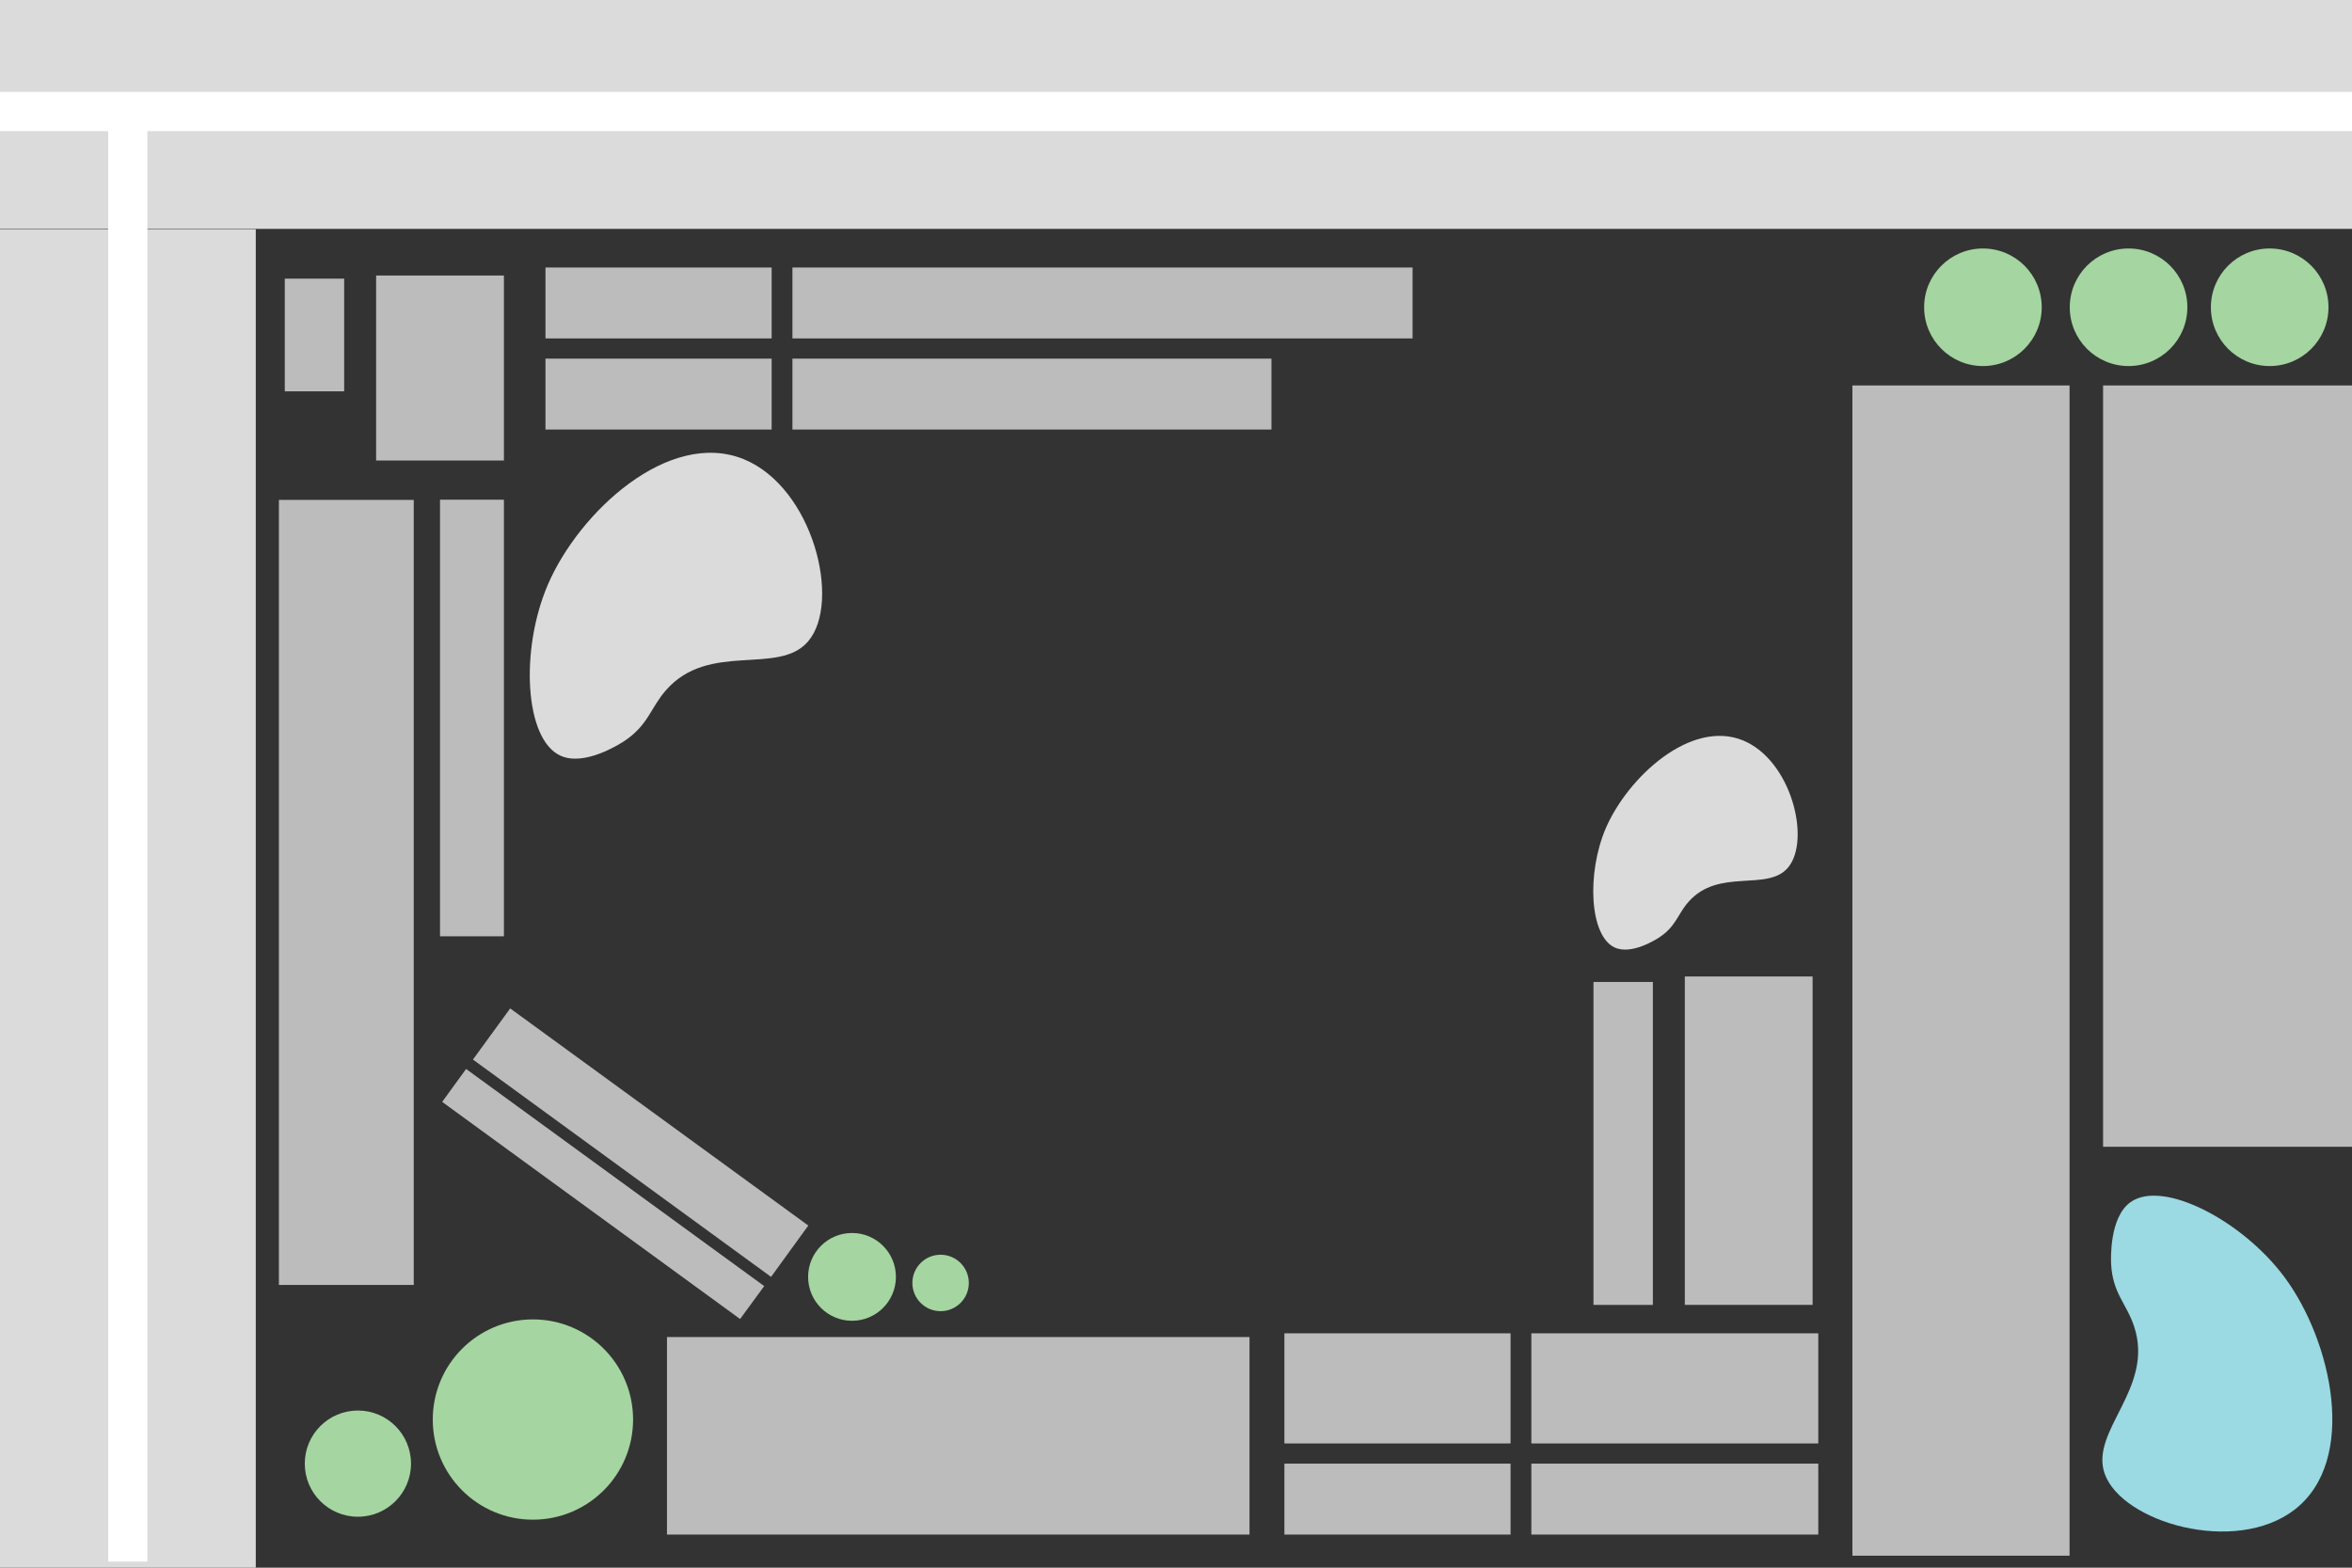
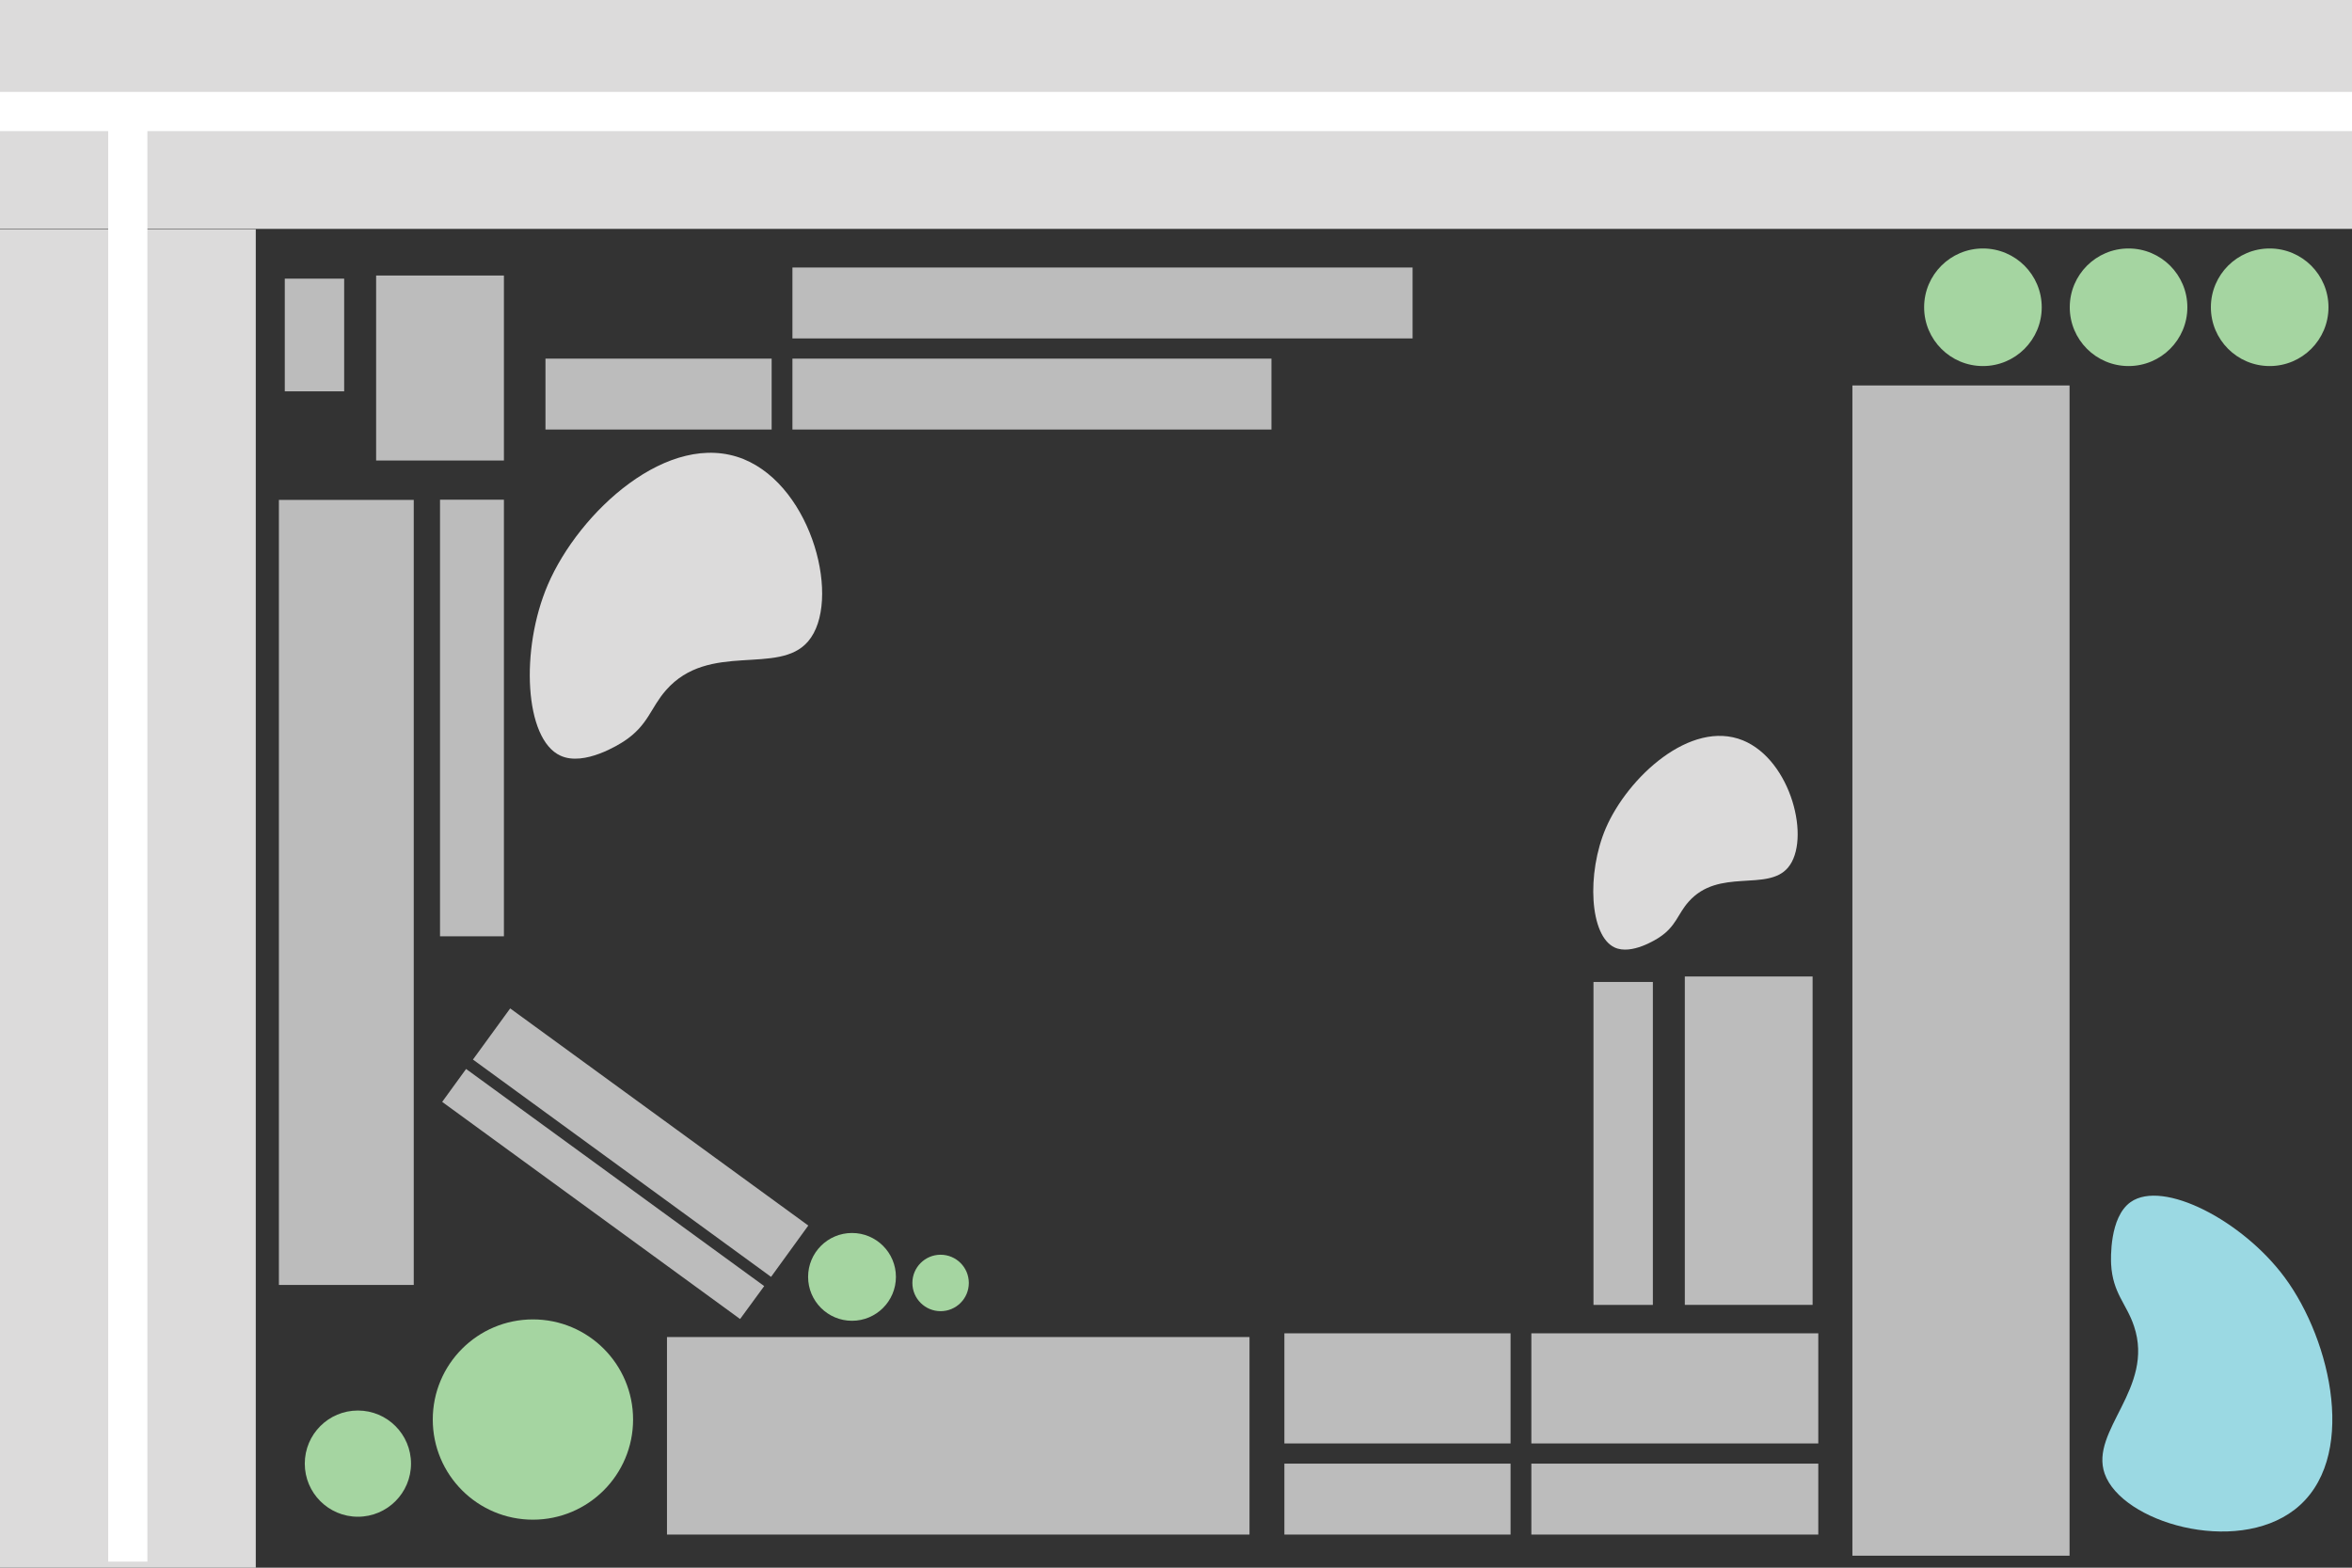
<svg xmlns="http://www.w3.org/2000/svg" version="1.1" id="Layer_1" x="0px" y="0px" viewBox="0 0 1200 800" style="enable-background:new 0 0 1200 800;" xml:space="preserve">
  <rect x="0" y="0" width="1200" height="800" fill="#333333" stroke="none" />
  <style type="text/css">
	.st0{fill:#DCDBDB;}
	.st1{fill:none;stroke:#FFFFFF;stroke-width:20;}
	.st2{fill:#BCBCBC;}
	.st3{fill:#A5D5A1;}
	.st4{fill:#9BD9E3;}
</style>
  <path class="st0" d="M1200,116.8H0V-3.1h1200V116.8z" />
  <path class="st1" d="M1200,56.9H0" />
  <path class="st2" d="M1055.9,793.9H945.1V196.7h110.8V793.9z" />
-   <path class="st2" d="M1200,585.2h-127V196.7h127V585.2z" />
  <path class="st2" d="M927.7,736.6H781.3v-56.2h146.4V736.6z" />
  <circle class="st3" cx="271.9" cy="724.4" r="51.1" />
  <path class="st2" d="M257.1,235h-65.2v-94.4h65.2V235z" />
  <path class="st0" d="M130.5,801.1H0V117h130.5V801.1z" />
  <path class="st1" d="M65.2,796.9v-734" />
  <path class="st2" d="M257.1,477.8h-32.6V255h32.6V477.8z" />
  <path class="st2" d="M211.1,655.7h-68.8V255.1h68.8V655.7z" />
  <path class="st2" d="M175.6,199.7h-30.3v-57.5h30.3V199.7z" />
  <path class="st2" d="M770.7,736.6H655.3v-56.2h115.4V736.6z" />
  <path class="st2" d="M927.7,783.1H781.3v-36.2h146.4V783.1z" />
  <path class="st2" d="M770.7,783.1H655.3v-36.2h115.4V783.1z" />
  <path class="st4" d="M1170.7,770.4c-30.4,23.4-88.2,6.4-96.9-18.4c-7.7-22,25.6-43.5,15-75.2c-3.8-11.5-10.9-16.8-11.7-31.7  c-0.1-2.4-1-24,10-31.7c16.5-11.6,57.1,9.5,78.5,38.4C1189.7,684.3,1203.3,745.2,1170.7,770.4z" />
  <circle class="st3" cx="1158" cy="156.8" r="30" />
  <circle class="st3" cx="1086" cy="156.8" r="30" />
  <circle class="st3" cx="1011.7" cy="156.8" r="30" />
  <path class="st2" d="M637.5,783.1H340.3V682.3h297.2V783.1z" />
  <circle class="st3" cx="182.6" cy="746.9" r="27.1" />
  <path class="st2" d="M393.4,651.6L241.3,540.7l19-26.1l152.1,110.8L393.4,651.6z" />
  <path class="st2" d="M377.6,673.1L225.6,562.3l12.2-16.8l152.1,110.8L377.6,673.1z" />
  <circle class="st3" cx="434.7" cy="651.6" r="22.4" />
  <circle class="st3" cx="479.9" cy="654.7" r="14.4" />
  <path class="st2" d="M720.7,172.7H404.3v-36.2h316.4V172.7z" />
-   <path class="st2" d="M393.7,172.7H278.3v-36.2h115.4V172.7z" />
+   <path class="st2" d="M393.7,172.7H278.3h115.4V172.7z" />
  <path class="st2" d="M648.7,219.2H404.3v-36.2h244.4V219.2z" />
  <path class="st2" d="M393.7,219.2H278.3v-36.2h115.4V219.2z" />
  <path class="st0" d="M379.4,234.3c35.5,14.5,50,73,32.9,93c-15.1,17.7-50.5-0.2-72.5,24.9c-8,9.1-9,17.9-21.5,26.1  c-2,1.3-20.2,13-32.4,7.3c-18.3-8.4-20.6-54.1-6.4-87.2C295.4,261.3,341.2,218.9,379.4,234.3z" />
  <path class="st0" d="M889.2,377.8c24.8,10.1,34.9,51,23,65c-10.6,12.4-35.3-0.1-50.7,17.4c-5.6,6.3-6.3,12.5-15,18.2  c-1.4,0.9-14.1,9.1-22.7,5.1c-12.8-5.9-14.4-37.8-4.5-60.9C830.5,396.7,862.5,367,889.2,377.8z" />
  <path class="st2" d="M924.8,665.9h-65.2V498.3h65.2V665.9z" />
  <path class="st2" d="M843.3,665.9H813V501.1h30.3V665.9z" />
</svg>